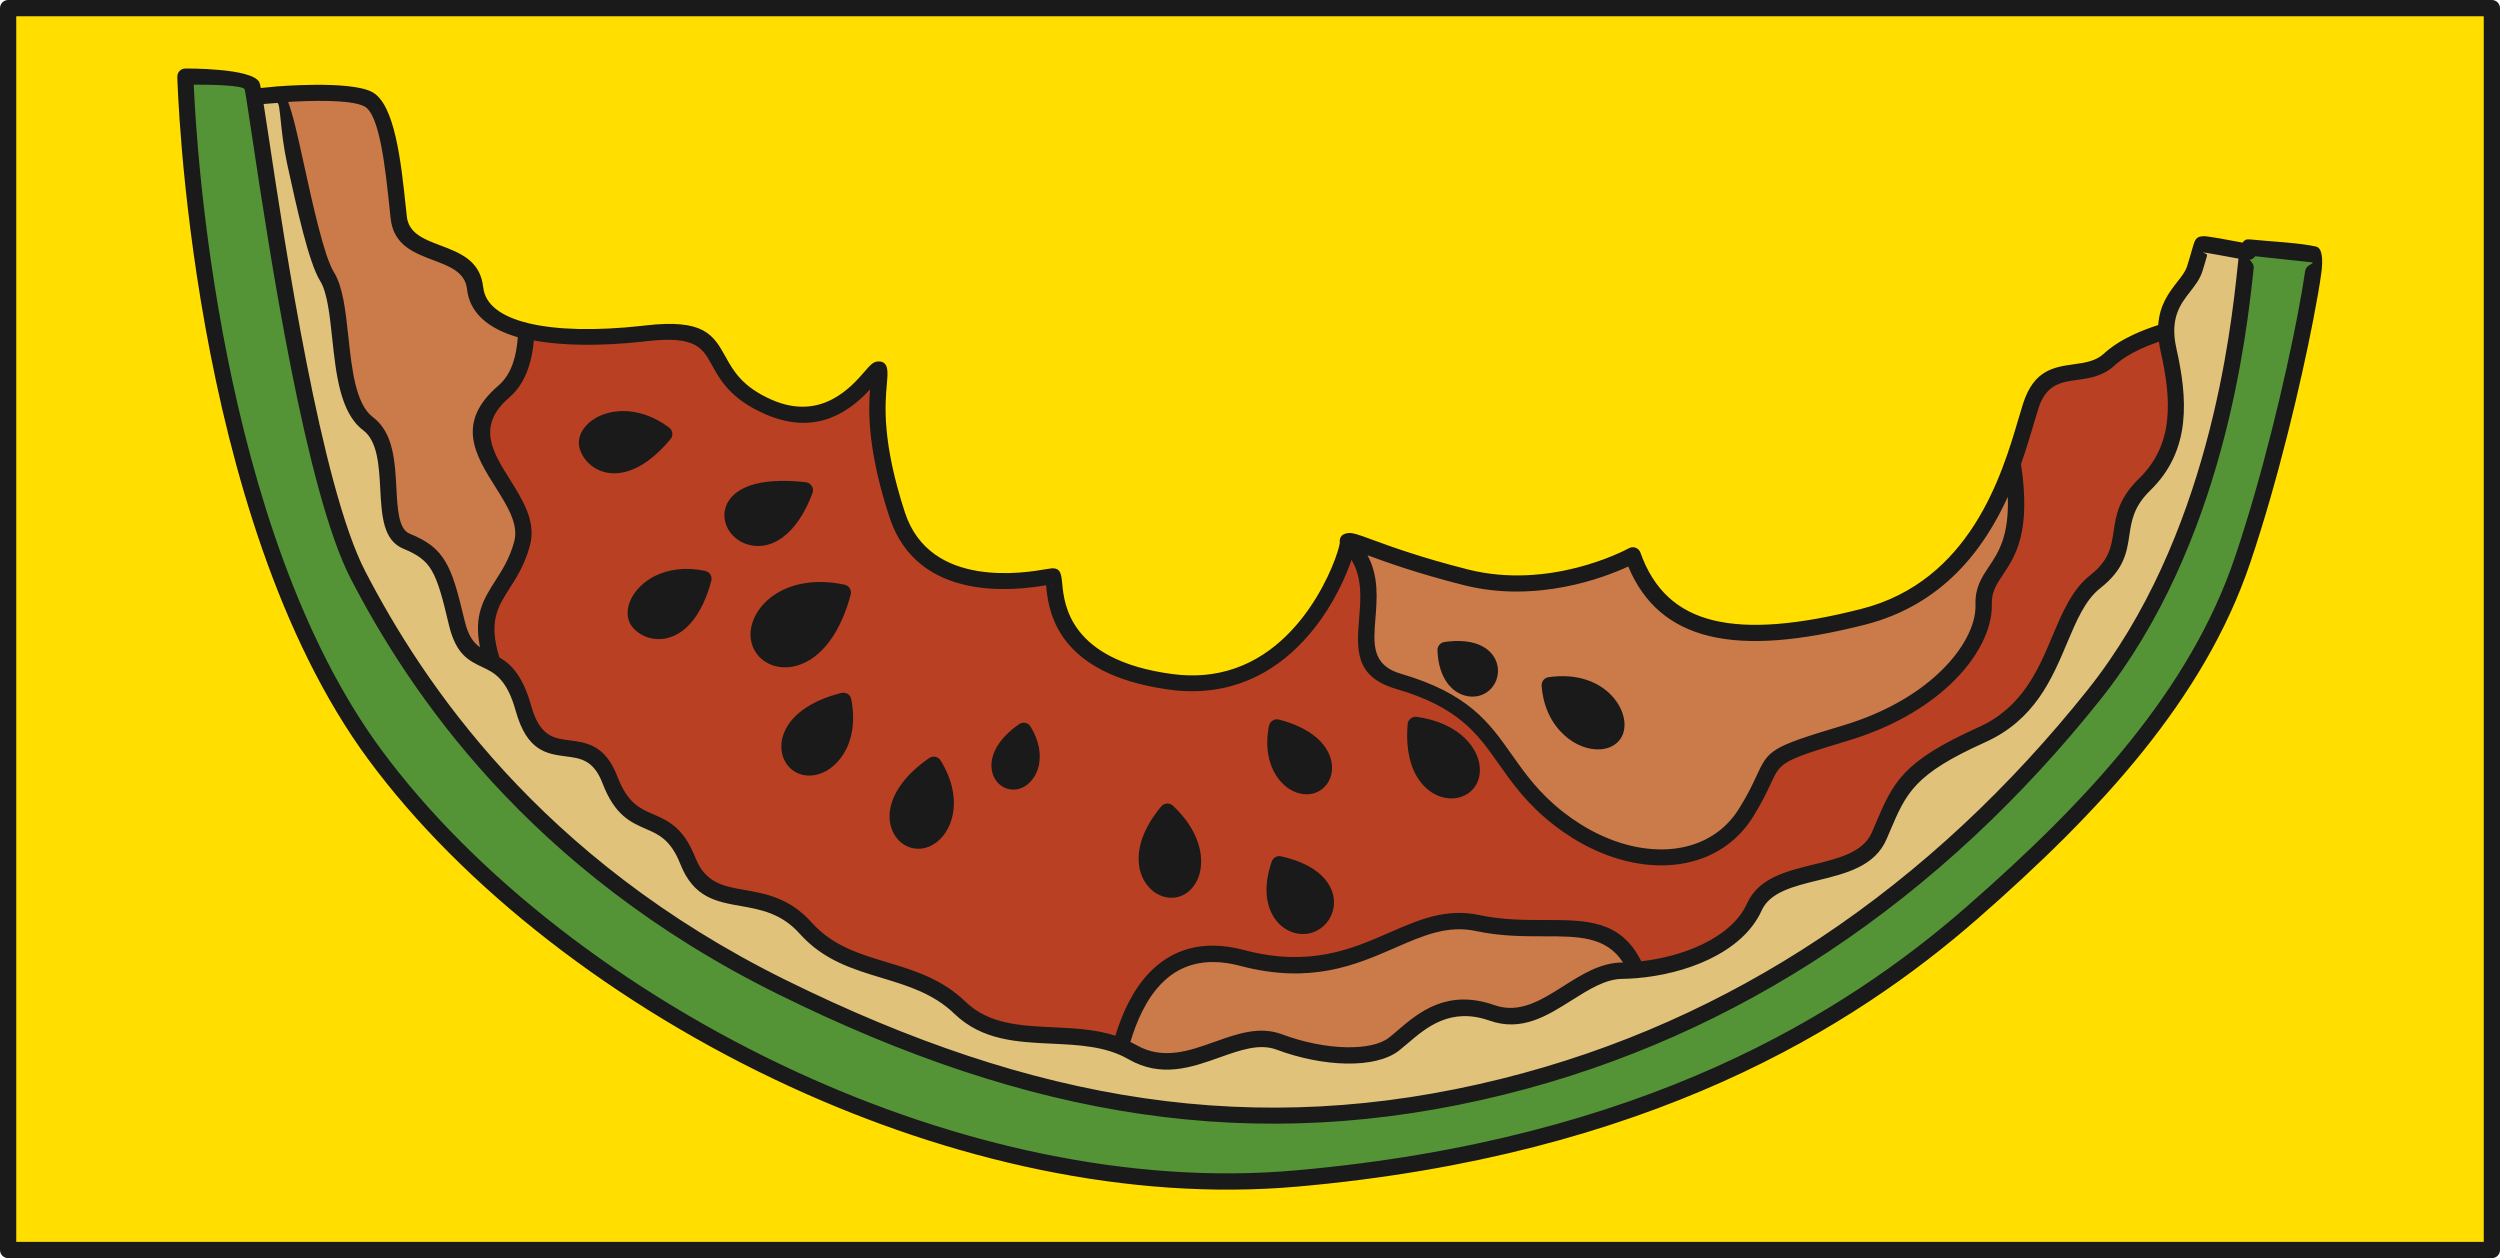
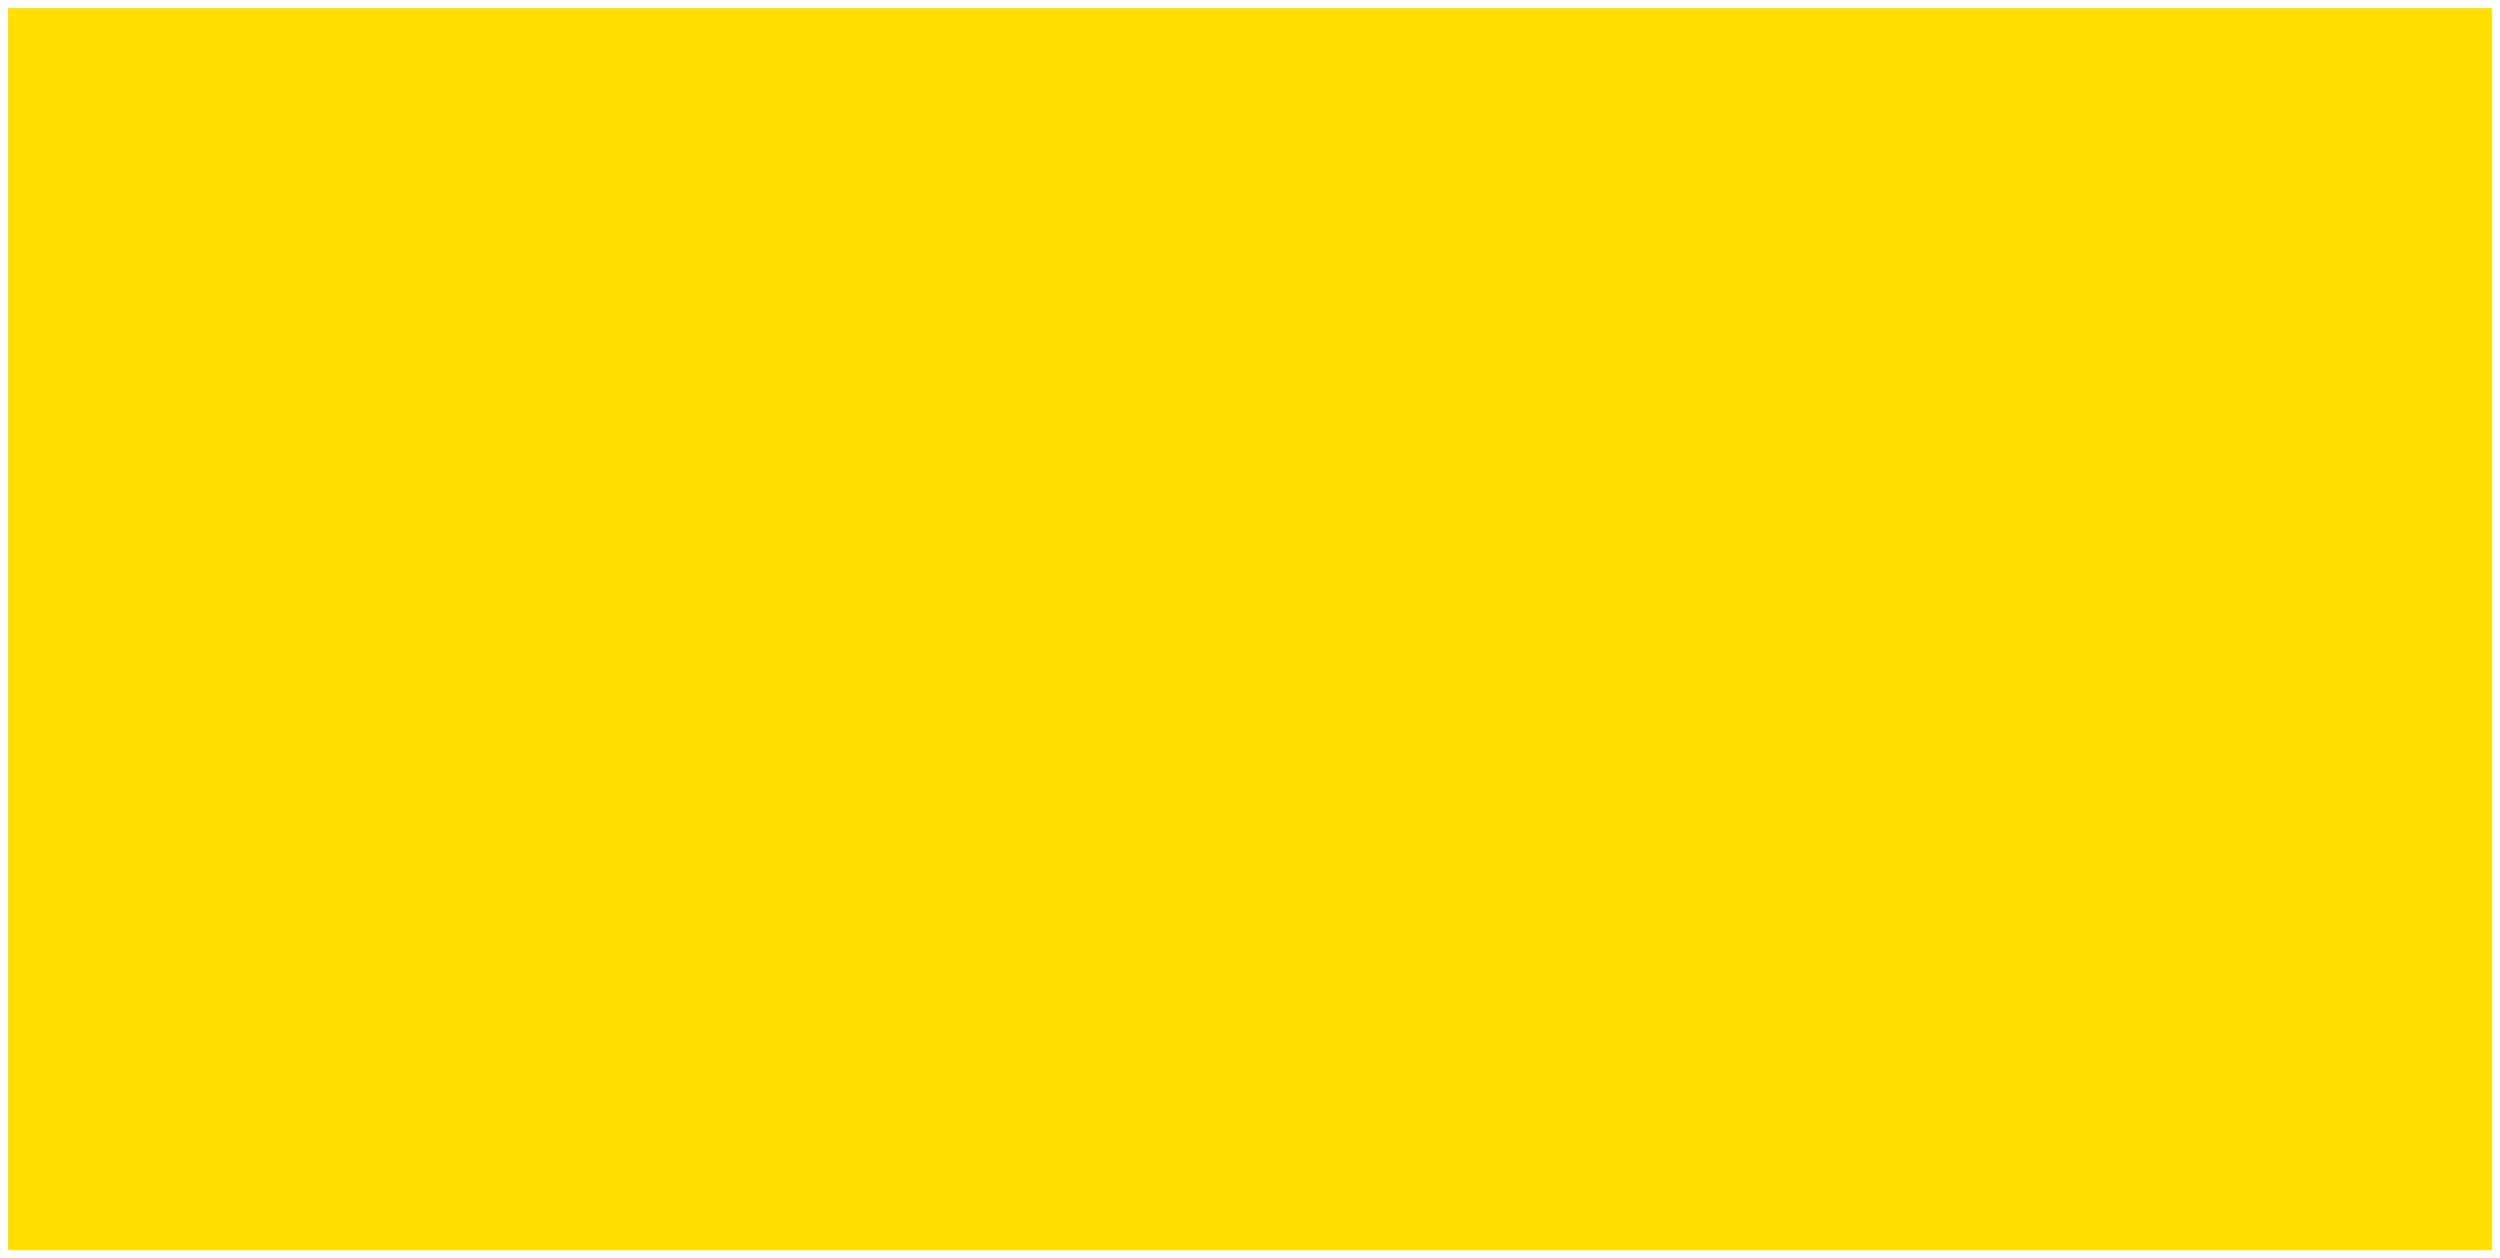
<svg xmlns="http://www.w3.org/2000/svg" height="201.3" preserveAspectRatio="xMidYMid meet" version="1.0" viewBox="0.0 0.0 400.0 201.3" width="400.0" zoomAndPan="magnify">
  <g id="change1_1">
    <path clip-rule="evenodd" d="M1.3,1.3h397.4V200H1.3V1.3z" fill="#FFDE00" fill-rule="evenodd" />
  </g>
  <g id="change2_1">
-     <path clip-rule="evenodd" d="M231.29,104.01c6.89-0.98,8.06,3.17,6.46,5.15 C235.99,111.33,231.47,110.18,231.29,104.01z M261.22,88.85c0,0-12.74,7.05-26.7,3.51c-13.96-3.53-19.05-6.75-18.88-5.54 c0.17,1.21-7.15,25.23-28.47,22.28c-21.32-2.95-17.7-16.96-18.87-16.88c-1.17,0.08-20.01,4.75-24.77-9.86 c-4.76-14.61-2.65-20.57-2.86-22.94c-0.21-2.38-5.6,10.97-17.64,5.76c-12.04-5.21-4.55-13.54-19.61-11.82 c-15.06,1.72-26.64-0.27-27.39-7.26c-0.75-6.99-11.47-4.33-12.22-11.32c-0.75-7-1.61-17.23-4.9-18.92 c-3.29-1.7-14.66-0.72-14.66-0.72c1.37,0.07,4.96,24.07,8.07,29.08c3.12,5.03,1.04,19.4,6.57,23.55c5.52,4.15,1.05,16.7,6.15,18.8 c5.1,2.09,5.98,4.31,8.04,13.07c2.07,8.75,7.64,2.83,10.68,13.71c3.03,10.88,10.32,2.2,13.84,11.45c3.52,9.25,8.94,4.05,12.45,12.94 c3.51,8.89,11.97,3.05,18.86,10.76c6.89,7.71,17.26,5.59,24.68,12.74c7.42,7.15,18.96,2.12,27.57,7.08 c8.61,4.96,16.42-4.28,23.52-1.62c7.1,2.66,15.02,2.96,18.36,0.34c3.34-2.62,7.68-7.79,15.68-4.98c8,2.82,13.65-6.71,20.85-6.75 c7.2-0.04,17.9-3.07,21.1-10.18c3.2-7.12,16.79-3.93,19.98-11.41c3.19-7.48,4-10.56,16.42-16.16c12.42-5.6,11.47-19.24,18.15-24.49 c6.68-5.24,1.77-9.59,7.89-15.54c6.12-5.94,5.61-13.67,3.84-21.53c-0.25-1.13-0.37-2.14-0.38-3.04c-2.76,0.82-6.61,2.27-9.11,4.58 c-4.02,3.72-10.08-0.23-12.55,7.4c-2.47,7.63-6.68,28.63-26.86,33.75C277.87,103.81,265.75,101.67,261.22,88.85z M128.79,78.45 c-3.47,9.18-9.05,8.53-10.94,5.92C115.97,81.77,117.72,77.23,128.79,78.45z M106.29,69.44c-6.29,7.54-11.34,5.1-12.27,2 C93.09,68.37,99.61,64.47,106.29,69.44z M247.94,109.64c8.79-1.27,12.16,5.79,10.08,8.06C255.75,120.2,248.52,117.56,247.94,109.64z M226.5,115.98c8.65,1.23,10.62,7.73,7.73,9.84C231.6,127.74,225.7,125.45,226.5,115.98z M204.32,116.38 c8.36,2.17,8.62,7.5,6.21,9.01C207.88,127.04,202.87,123.56,204.32,116.38z M204.69,138.27c8.97,2.03,8.46,7.71,5.56,9.4 C207.07,149.53,202.01,145.99,204.69,138.27z M186.79,129.86c6.38,5.96,4.28,12.42,0.7,12.49 C184.24,142.42,180.71,137.16,186.79,129.86z M163.78,116.94c2.92,4.75,0.26,8.56-2.06,8.07 C159.6,124.56,158.38,120.69,163.78,116.94z M149.4,122.37c4.38,7.11,0.39,12.8-3.08,12.07 C143.15,133.77,141.32,127.98,149.4,122.37z M134.95,112.13c1.57,8.2-4.17,12.11-7.16,10.19 C125.06,120.58,125.41,114.51,134.95,112.13z M134.86,94.8c-3.18,11.9-10.78,12.21-12.91,8.77 C119.61,99.78,124.62,92.67,134.86,94.8z M112.55,92.6c-2.53,9.48-8.14,9.4-10.29,6.98C100.13,97.19,104.4,90.9,112.55,92.6z" fill="#BA4023" fill-rule="evenodd" />
-   </g>
+     </g>
  <g id="change3_1">
-     <path clip-rule="evenodd" d="M125.16,157.97c-39.83-19.66-58.69-48.23-67.87-65.94 c-8.35-16.11-14.91-66.39-16.61-76.53c-0.17-1-0.29-1.62-0.36-1.76c-0.77-1.6-10.66-1.47-10.66-1.47s1.77,69.76,30.3,108.47 c28.53,38.71,91.47,72.78,147.46,67.83c55.99-4.95,88.47-25.37,108.1-42.53c19.63-17.15,36-34.93,43.26-56.38 c7.26-21.45,12.29-48.84,11.46-48.93l-10.47-1.12c-0.06-0.01-0.12,0.24-0.19,0.71c-0.81,5.62-2.86,43.7-24.62,70.95 c-23.57,29.51-54.89,52.78-94.53,62.63C200.8,183.73,164.98,177.62,125.16,157.97L125.16,157.97z" fill="#549437" fill-rule="evenodd" />
-   </g>
+     </g>
  <g id="change4_1">
-     <path clip-rule="evenodd" d="M83.76,113.35c-3.03-10.88-8.61-4.96-10.68-13.71 c-2.07-8.75-2.94-10.97-8.04-13.07c-5.1-2.09-0.63-14.65-6.15-18.8c-5.53-4.15-3.44-18.52-6.57-23.55 c-3.11-5.01-6.7-29.02-8.07-29.08c-0.01,0-0.01,0-0.02,0l-3.55,0.35c1.7,10.14,8.26,60.42,16.61,76.53 c9.18,17.71,28.04,46.29,67.87,65.94c39.83,19.66,75.64,25.76,115.28,15.91c39.64-9.85,70.96-33.12,94.53-62.63 c21.76-27.24,23.81-65.32,24.62-70.95c-0.99-0.19-6.45-1.23-6.94-1.21c-0.54,0.02-0.43,0.55-1.5,3.91 c-0.91,2.88-4.63,4.59-4.57,9.95c0.01,0.9,0.13,1.91,0.38,3.04c1.77,7.86,2.27,15.58-3.84,21.53c-6.12,5.94-1.21,10.29-7.89,15.54 c-6.68,5.24-5.72,18.89-18.15,24.49c-12.42,5.6-13.23,8.68-16.42,16.16c-3.19,7.47-16.78,4.29-19.98,11.41 c-3.2,7.12-13.91,10.14-21.1,10.18c-7.2,0.04-12.84,9.57-20.85,6.75c-8-2.81-12.34,2.36-15.68,4.98 c-3.34,2.62-11.27,2.32-18.36-0.34c-7.1-2.66-14.91,6.57-23.52,1.62c-8.61-4.96-20.15,0.08-27.57-7.08 c-7.42-7.15-17.79-5.03-24.68-12.74c-6.89-7.71-15.35-1.87-18.86-10.76c-3.51-8.89-8.93-3.69-12.45-12.94 C94.08,115.55,86.79,124.23,83.76,113.35L83.76,113.35z" fill="#E0C27B" fill-rule="evenodd" />
-   </g>
+     </g>
  <g id="change4_2">
-     <path d="M83.53,86.94c-2.17,8.12-8.13,8.83-4.72,19.13c-2.3-1.23-4.57-1.52-5.73-6.43 c-2.07-8.75-2.94-10.97-8.04-13.07c-5.1-2.09-0.63-14.65-6.15-18.8c-5.53-4.15-3.44-18.52-6.56-23.55 c-3.11-5.01-6.7-29.02-8.07-29.08c0,0,11.36-0.98,14.66,0.71c3.29,1.7,4.14,11.93,4.9,18.92c0.75,6.99,11.47,4.33,12.22,11.32 c0.37,3.46,3.4,5.7,8.19,6.86c-0.14,4.23-1.16,7.58-3.64,9.71C70.38,71.44,85.7,78.82,83.53,86.94z M252.91,148.73 c-8.83-1-9.18,0.34-16.07-0.94c-6.89-1.29-9.14,0.62-14.06,2.64c-4.92,2.02-10,5.12-18.6,3.86c-8.6-1.25-8.99-3.42-16.65,0.07 c-7.66,3.48-8.22,13.06-8.22,13.06v0c0.63,0.26,1.24,0.55,1.84,0.9c8.61,4.96,16.42-4.28,23.52-1.62c7.1,2.66,15.03,2.96,18.36,0.34 c3.34-2.62,7.68-7.79,15.68-4.98c8,2.82,13.65-6.71,20.85-6.75c0.99-0.01,2.05-0.07,3.14-0.19l0,0 C261.26,152.65,258.32,149.34,252.91,148.73z M320.09,90.17c-1.82,2.53-2.8,4.35-2.72,6.55c0.08,2.2-0.33,6.16-6.84,12.43 c-6.51,6.27-18.92,9.28-23.53,10.86c-4.61,1.58-4.5,5.26-7.98,10.57c-3.48,5.3-11,8.42-21.54,5.03c-10.55-3.39-15.14-11.99-19.56-18 c-4.42-6.01-10.66-7.4-14.86-8.8c-4.21-1.4-5.39-2.11-4.23-10.77c0.64-4.75-0.41-8.6-1.48-11.11h0c2.49,0.86,7.86,3.07,17.16,5.43 c13.96,3.53,26.7-3.52,26.7-3.52c4.53,12.82,16.65,14.97,36.83,9.85c13.72-3.48,20.06-14.31,23.49-23.28 c0.46,1.33,0.91,2.98,1.02,4.65C322.84,83.92,321.91,87.63,320.09,90.17z M231.29,104.01c0.18,6.18,4.71,7.32,6.46,5.15 C239.34,107.18,238.18,103.02,231.29,104.01z M247.94,109.64c0.58,7.92,7.81,10.56,10.08,8.06 C260.1,115.43,256.73,108.37,247.94,109.64z" fill="#E0C27B" opacity=".45" />
-   </g>
+     </g>
  <g id="change5_1">
-     <path d="M202.9,144.58c-0.44-1.77-0.36-4.01,0.55-6.67c0.19-0.65,0.86-1.05,1.53-0.9c2.99,0.67,5.04,1.75,6.37,2.98 c1.12,1.04,1.74,2.2,1.98,3.33c0.24,1.18,0.06,2.33-0.41,3.3c-0.44,0.91-1.15,1.67-2.01,2.17c-0.91,0.53-1.94,0.74-2.96,0.63 c-1.12-0.11-2.22-0.61-3.12-1.45C203.95,147.16,203.26,146.02,202.9,144.58L202.9,144.58z M229.29,126.92 c0.81,0.48,1.66,0.74,2.48,0.81c1.19,0.1,2.33-0.21,3.23-0.86c0.97-0.71,1.56-1.74,1.73-2.93c0.11-0.74,0.05-1.54-0.18-2.35 c-0.22-0.76-0.6-1.55-1.15-2.31c-1.51-2.08-4.34-3.94-8.63-4.57h0l-0.15-0.02c-0.71-0.06-1.34,0.47-1.4,1.19 c-0.35,4.19,0.54,7.15,1.93,9.06C227.77,125.8,228.51,126.46,229.29,126.92z M204.15,124.03c0.51,0.81,1.13,1.47,1.79,1.96l0,0.01 c0.7,0.51,1.46,0.85,2.21,1l0.13,0.02c1.04,0.18,2.06,0.01,2.93-0.54c0.87-0.55,1.5-1.42,1.77-2.47c0.17-0.64,0.2-1.34,0.07-2.06 c-0.12-0.69-0.4-1.41-0.84-2.13c-1.15-1.84-3.52-3.64-7.58-4.69c-0.69-0.18-1.4,0.24-1.58,0.93l-0.03,0.13 C202.38,119.52,202.99,122.18,204.15,124.03L204.15,124.03z M400,1.3V200c0,0.72-0.58,1.3-1.3,1.3H1.3c-0.72,0-1.3-0.58-1.3-1.3V1.3 C0,0.58,0.58,0,1.3,0h397.4C399.42,0,400,0.58,400,1.3z M397.4,2.6H2.6V198.7H397.4V2.6z M58.92,121.5 C30.15,82.46,28.38,12.5,28.37,12.29v-0.01c-0.01-0.71,0.55-1.31,1.27-1.32c0.03,0,10.74-0.1,11.85,2.2 c0.07,0.14,0.15,0.45,0.24,0.92l2.38-0.23c0,0,0.01,0,0.01,0c0.01,0,0.02-0.01,0.02-0.01c0.03,0,11.73-1.01,15.36,0.86 c3.68,1.9,4.67,11.25,5.43,18.43l0.16,1.51c0.29,2.7,2.79,3.65,5.28,4.59c3.23,1.22,6.47,2.44,6.94,6.72L77.32,46 c0.32,2.81,2.97,4.67,7.16,5.7c4.59,1.12,10.91,1.23,18.11,0.45l0.68-0.08c9.44-1.08,10.88,1.52,12.85,5.07 c1.21,2.17,2.66,4.79,7.43,6.85c7.91,3.43,12.73-2.16,14.82-4.58c0.71-0.82,1.2-1.4,1.84-1.54l0.19-0.03 c0.96-0.08,1.48,0.37,1.58,1.47c0.05,0.61-0.01,1.3-0.09,2.22c-0.28,3.15-0.8,9.12,2.89,20.44c4.02,12.34,19.36,9.66,22.69,9.08 c0.36-0.06,0.6-0.1,0.76-0.11c1.48-0.1,1.57,0.87,1.73,2.49c0.32,3.27,1.17,12.15,17.41,14.39c2.32,0.32,4.46,0.31,6.44,0.03 c7.27-1.03,12.33-5.71,15.61-10.42c3.3-4.73,4.78-9.39,4.95-10.54c-0.1-0.93,0.31-1.44,1.25-1.59l0.05-0.01 c0.72-0.1,1.88,0.32,3.88,1.06c2.91,1.07,7.83,2.87,15.31,4.76c12.96,3.28,24.8-2.87,25.7-3.36c0.08-0.05,0.16-0.09,0.26-0.12 c0.67-0.24,1.42,0.12,1.65,0.79c2.11,5.96,5.96,9.43,11.63,10.82c5.9,1.45,13.77,0.71,23.66-1.8c17.52-4.44,22.58-21.57,25.16-30.31 c0.28-0.96,0.54-1.82,0.78-2.58c1.74-5.38,4.93-5.82,8.2-6.28c1.69-0.24,3.41-0.48,4.7-1.67c1.37-1.27,3.07-2.28,4.79-3.08 c1.34-0.62,2.7-1.12,3.93-1.52c0.21-3.25,1.72-5.19,3.06-6.92c0.67-0.85,1.29-1.64,1.55-2.47c0.36-1.14,0.57-1.88,0.72-2.42 c0.55-1.95,0.66-2.36,1.98-2.4c0.61-0.02,4.26,0.66,6.18,1.03c0.25-0.39,0.6-0.58,1.12-0.52c2.92,0.31,8.07,0.54,10.68,1.16 c0.87,0.24,1.14,1.78,0.79,4.29c-0.25,1.82-0.69,4.39-1.29,7.47c-1.94,9.99-5.58,25.55-10.08,38.85 c-3.68,10.88-9.67,20.82-17.21,30.2c-7.51,9.33-16.56,18.12-26.42,26.74c-9.89,8.64-23.03,18.12-40.74,26.05 c-17.7,7.92-39.95,14.31-68.1,16.8c-26.96,2.38-55.5-4.2-81.09-15.97C98.45,161.01,73.96,141.9,58.92,121.5L58.92,121.5z M218.8,88.84c1.81,3.34,1.53,6.92,1.26,10.22c-0.32,3.93-0.6,7.37,4.05,8.73c10.89,3.18,14.15,7.81,17.8,12.99 c2.08,2.95,4.3,6.1,8.27,9.2c0.89,0.69,1.81,1.33,2.75,1.92c4.63,2.89,9.51,4.22,13.87,3.98c4.26-0.24,8.03-1.98,10.59-5.27 c0.29-0.37,0.57-0.78,0.85-1.22c1.42-2.27,2.18-3.91,2.76-5.16c1.99-4.29,2.15-4.64,13.89-8.16c6.63-1.99,11.7-5.01,15.23-8.3 c4.07-3.79,6.06-7.87,5.96-11.02c-0.08-2.75,0.96-4.31,2.18-6.14c1.46-2.18,3.21-4.82,2.99-11.12c-3.81,8.36-10.39,17.3-22.89,20.47 c-10.28,2.61-18.56,3.35-24.9,1.8c-6.13-1.5-10.42-5.09-12.94-11.12c-3.69,1.71-14.58,5.95-26.32,2.98 C226.72,91.73,221.77,89.93,218.8,88.84z M168.11,93.57c0.46-0.05,0.86-0.09,0.29-0.05L168.11,93.57z M81.42,63.66 c-5.22,4.49-2.55,8.74,0.1,12.95c2.15,3.43,4.29,6.83,3.27,10.66c-0.82,3.07-2.13,5.11-3.32,6.97c-1.83,2.86-3.34,5.24-1.57,10.94 c1.88,1.1,3.74,2.91,5.11,7.81c1.35,4.85,3.67,5.15,6,5.45c2.91,0.37,5.85,0.75,7.81,5.89c1.59,4.17,3.6,5.04,5.61,5.91 c2.46,1.06,4.91,2.12,6.84,7.01c1.59,4.04,4.51,4.55,7.8,5.13c3.46,0.61,7.28,1.28,10.82,5.24c3.32,3.71,7.64,5.02,12,6.33 c4.38,1.32,8.8,2.66,12.61,6.34c3.73,3.6,8.81,3.83,13.97,4.07c3.37,0.16,6.78,0.32,9.99,1.35c1.03-3.38,2.71-7.29,5.53-10.18 c3.32-3.39,8.12-5.37,15.08-3.52c10.47,2.77,17.23-0.17,23.17-2.77c4.79-2.09,9.1-3.97,14.45-2.83c3.71,0.79,7.24,0.79,10.44,0.79 c6.77,0,12.18,0.02,15.47,6.6c3.2-0.35,6.73-1.24,9.82-2.73c3.15-1.52,5.82-3.67,7.1-6.51c1.84-4.08,6.25-5.16,10.7-6.25 c3.94-0.96,7.91-1.94,9.28-5.13l0.47-1.1c2.97-7.01,4.36-10.21,16.61-15.73c6.99-3.15,9.53-9.16,11.79-14.54 c1.64-3.89,3.16-7.49,6.08-9.79c3.03-2.38,3.36-4.59,3.71-6.9c0.39-2.63,0.8-5.36,4.08-8.55c2.81-2.74,4.11-5.89,4.49-9.26l0-0.03 c0.39-3.48-0.16-7.23-1.02-11.02c-0.13-0.56-0.21-1.08-0.28-1.59c-0.95,0.33-1.95,0.71-2.95,1.17c-1.52,0.71-3,1.58-4.13,2.62 c-1.9,1.76-4.02,2.05-6.1,2.34c-2.46,0.34-4.85,0.68-6.09,4.5c-0.23,0.71-0.48,1.57-0.76,2.52c-0.55,1.85-1.2,4.05-2.04,6.43 c1.64,10.89-0.89,14.71-2.92,17.75c-0.98,1.46-1.81,2.72-1.75,4.64c0.12,3.84-2.14,8.67-6.78,12.99c-3.8,3.54-9.22,6.78-16.26,8.89 c-10.62,3.18-10.74,3.46-12.28,6.76c-0.61,1.32-1.41,3.05-2.91,5.45c-0.3,0.49-0.64,0.97-1.01,1.44c-3.05,3.9-7.49,5.98-12.49,6.26 c-4.89,0.27-10.3-1.19-15.39-4.37c-0.99-0.62-1.99-1.31-2.98-2.09c-4.29-3.34-6.61-6.65-8.8-9.75c-3.37-4.79-6.39-9.07-16.4-11.99 c-6.69-1.95-6.33-6.37-5.92-11.42c0.25-3.04,0.51-6.35-1.23-9.23c-0.79,2.32-2.31,5.82-4.72,9.28c-3.61,5.18-9.22,10.35-17.39,11.5 c-2.2,0.31-4.58,0.33-7.14-0.03c-18.22-2.52-19.25-12.85-19.62-16.69c-4.6,0.78-20.54,2.96-25.07-10.93 c-3.48-10.67-3.37-16.85-3.1-20.4c-2.88,3.11-8.27,7.63-16.68,3.99c-5.59-2.42-7.27-5.45-8.66-7.97c-1.48-2.67-2.57-4.63-10.29-3.75 l-0.7,0.08c-6.73,0.72-12.75,0.69-17.45-0.19c-0.15,1.65-0.44,3.16-0.92,4.51C83.84,60.89,82.84,62.44,81.42,63.66z M247.11,149.81 c-3.34,0-7.03,0-10.98-0.85c-4.54-0.97-8.48,0.75-12.87,2.67c-6.33,2.76-13.52,5.9-24.86,2.9c-5.87-1.55-9.85,0.05-12.56,2.83 c-2.54,2.6-4.05,6.23-4.98,9.36c0.31,0.15,0.63,0.3,0.94,0.48c4.25,2.45,8.49,0.94,12.52-0.5c3.68-1.31,7.2-2.56,10.81-1.21 c3.47,1.3,7.13,2.01,10.3,2.07c2.94,0.05,5.41-0.44,6.81-1.54c0.45-0.35,0.88-0.72,1.34-1.12c3.41-2.91,7.92-6.75,15.57-4.07 c3.97,1.4,7.49-0.83,10.98-3.04c2.99-1.89,5.96-3.77,9.43-3.79c0.04,0,0.09,0,0.13,0C256.99,149.82,252.56,149.81,247.11,149.81z M46.1,16.31c0.82,2.17,1.56,5.56,2.38,9.3c1.53,7,3.36,15.37,4.94,17.93c1.46,2.35,1.87,6.2,2.31,10.27 c0.56,5.23,1.16,10.84,3.93,12.93c3.29,2.47,3.53,7.06,3.76,11.32c0.18,3.42,0.35,6.6,2.11,7.32c2.83,1.16,4.51,2.38,5.79,4.58 c1.2,2.05,1.96,4.89,3.03,9.39c0.57,2.4,1.44,3.51,2.45,4.21c-1.04-5.16,0.58-7.71,2.49-10.7c1.08-1.69,2.28-3.55,2.99-6.24 c0.73-2.74-1.11-5.67-2.96-8.61c-3.24-5.15-6.51-10.36,0.41-16.3c1.05-0.91,1.81-2.09,2.31-3.52c0.44-1.24,0.7-2.67,0.81-4.23 c-4.71-1.37-7.69-3.87-8.12-7.65l-0.01-0.06c-0.29-2.7-2.79-3.64-5.28-4.58c-3.24-1.22-6.48-2.45-6.94-6.74l-0.16-1.51 c-0.69-6.57-1.6-15.14-4.04-16.4C56.09,15.86,49.32,16.11,46.1,16.31z M42.18,16.64c0.23,1.42,0.5,3.22,0.82,5.34 c2.59,17.21,8.4,55.86,15.45,69.45c4.55,8.78,11.5,20.25,22.24,31.96c10.75,11.71,25.3,23.67,45.05,33.42 c19.79,9.77,38.57,16.17,57.32,18.9c18.72,2.73,37.43,1.8,57.08-3.08c18.85-4.68,35.8-12.42,50.92-22.44 c16.44-10.89,30.71-24.47,42.9-39.73c19.46-24.36,22.98-57.59,24.06-67.82c0.05-0.46,0.09-0.87,0.14-1.26 c-1.94-0.36-5.31-0.98-5.48-0.97c-0.59,0.02,0.57,0.07,0.44,0.51c-0.17,0.61-0.41,1.46-0.74,2.5c-0.39,1.24-1.16,2.22-1.98,3.28 c-1.51,1.93-3.27,4.19-2.18,9.04c0.91,4.04,1.49,8.06,1.07,11.87l0,0.04c-0.45,3.94-1.96,7.62-5.26,10.83 c-2.65,2.58-2.99,4.86-3.32,7.07c-0.42,2.83-0.83,5.54-4.67,8.56c-2.41,1.89-3.8,5.18-5.3,8.75c-2.45,5.82-5.2,12.33-13.11,15.9 c-11.34,5.11-12.6,8.01-15.3,14.38l-0.47,1.1c-1.87,4.38-6.48,5.51-11.05,6.63c-3.83,0.94-7.62,1.87-8.94,4.8 c-1.56,3.46-4.68,6.01-8.33,7.78c-3.68,1.78-7.93,2.75-11.65,3.05c-0.03,0-0.05,0.01-0.08,0.01c-0.76,0.06-1.51,0.1-2.21,0.11 c-2.72,0.01-5.38,1.7-8.07,3.39c-4.01,2.54-8.07,5.1-13.21,3.29c-6.24-2.2-10.11,1.1-13.03,3.59c-0.51,0.43-0.99,0.84-1.43,1.19 c-1.89,1.48-4.94,2.15-8.45,2.09c-3.46-0.06-7.43-0.83-11.17-2.23c-2.72-1.02-5.81,0.08-9.05,1.23c-4.57,1.63-9.38,3.34-14.67,0.29 c-3.6-2.07-7.91-2.27-12.17-2.47c-5.65-0.26-11.22-0.52-15.65-4.79c-3.35-3.23-7.48-4.48-11.57-5.72c-4.7-1.42-9.37-2.83-13.18-7.09 c-2.93-3.28-6.29-3.87-9.33-4.41c-4.05-0.71-7.64-1.35-9.77-6.74c-1.54-3.9-3.49-4.74-5.45-5.59c-2.51-1.09-5.03-2.18-7.01-7.36 c-1.41-3.7-3.56-3.97-5.71-4.25c-3.19-0.41-6.36-0.81-8.17-7.32c-1.43-5.13-3.44-6.09-5.3-6.97c-2.21-1.05-4.26-2.02-5.39-6.79 c-1-4.25-1.71-6.91-2.74-8.67c-0.95-1.63-2.26-2.56-4.53-3.49c-3.27-1.34-3.48-5.3-3.71-9.58c-0.2-3.68-0.41-7.64-2.73-9.38 c-3.68-2.76-4.34-8.96-4.96-14.72c-0.4-3.77-0.79-7.34-1.93-9.18c-1.83-2.95-3.71-11.55-5.28-18.74c-1.14-5.24-1.05-9.73-1.57-9.73 c0,0-0.01,0-0.01,0c-0.01,0-0.01,0-0.02,0L42.18,16.64z M31,13.54c0.41,9.73,3.97,71.1,30.01,106.42 c14.79,20.06,38.91,38.87,66.51,51.57c25.2,11.59,53.29,18.08,79.79,15.73c27.84-2.46,49.82-8.76,67.27-16.57 c17.43-7.81,30.36-17.12,40.09-25.63c9.76-8.53,18.71-17.21,26.11-26.42c7.36-9.16,13.2-18.83,16.78-29.41 c4.46-13.17,8.07-28.59,9.99-38.5c0.59-3.07,1.02-5.58,1.27-7.33l0.02-0.11c0.09-0.39,0.35-0.71,0.68-0.88 c0.35-0.24,0.66-0.34,0.45-0.43l-9.14-0.98c-0.2,0.31-0.52,0.52-0.89,0.58c0.35,0.35,0.7,0.79,0.65,1.29 c-1.1,10.41-4.69,44.23-24.61,69.17c-12.35,15.47-26.83,29.23-43.5,40.28c-15.36,10.17-32.58,18.04-51.74,22.8 c-19.99,4.96-39.02,5.91-58.07,3.13c-19.03-2.77-38.07-9.25-58.1-19.14c-20.08-9.91-34.87-22.07-45.81-33.98 c-10.94-11.92-18.01-23.59-22.64-32.53c-7.24-13.98-13.1-52.92-15.71-70.25c-0.45-3-0.8-5.34-1.02-6.71c0-0.01-0.01-0.02-0.01-0.04 c0-0.01,0-0.01,0-0.02c-0.13-0.78-0.21-1.24-0.24-1.3C38.83,13.62,33.53,13.54,31,13.54z M233.87,111.12l0.12,0.04 c0.9,0.34,1.83,0.38,2.68,0.16c0.81-0.22,1.54-0.68,2.09-1.36c0.51-0.63,0.83-1.42,0.9-2.24l0-0.04c0.07-0.87-0.12-1.79-0.64-2.6 c-0.5-0.79-1.3-1.49-2.44-1.95c-1.32-0.53-3.11-0.75-5.47-0.41c-0.69,0.1-1.17,0.72-1.11,1.4c0.08,2.18,0.65,3.83,1.46,5 C232.13,110.11,232.98,110.76,233.87,111.12z M182.81,140.42c0.39,0.84,0.94,1.54,1.57,2.07c0.92,0.77,2.03,1.17,3.14,1.15 c1.2-0.02,2.28-0.54,3.1-1.42c0.51-0.55,0.92-1.24,1.19-2.03c0.26-0.75,0.39-1.61,0.37-2.54c-0.05-2.58-1.31-5.75-4.51-8.74 l-0.06-0.05c-0.55-0.46-1.36-0.38-1.82,0.17c-2.7,3.24-3.66,6.18-3.61,8.53c0.02,1.05,0.24,1.98,0.6,2.79L182.81,140.42z M253.11,119.4c1.02,0.4,2.05,0.56,2.97,0.49c1.16-0.08,2.19-0.52,2.91-1.32c0.77-0.84,1.06-2.05,0.88-3.35 c-0.11-0.74-0.37-1.52-0.8-2.29c-0.41-0.74-0.97-1.46-1.68-2.11c-2.01-1.83-5.22-3.1-9.62-2.47c-0.68,0.1-1.16,0.7-1.11,1.37 c0.26,3.56,1.74,6.18,3.59,7.87C251.13,118.42,252.12,119.02,253.11,119.4z M116.8,85.13c0.59,0.81,1.45,1.49,2.47,1.87 c0.86,0.32,1.83,0.45,2.86,0.3c1-0.15,2.04-0.55,3.07-1.3l0.07-0.06c1.7-1.26,3.39-3.48,4.73-7.04c0.25-0.67-0.09-1.42-0.76-1.67 c-0.1-0.04-0.21-0.06-0.31-0.08c-4-0.44-6.89-0.16-8.88,0.52c-1.53,0.52-2.58,1.29-3.25,2.16c-0.73,0.97-0.99,2.05-0.87,3.08 C116.02,83.72,116.32,84.47,116.8,85.13z M104.87,92.12c-1.4,0.68-2.49,1.63-3.24,2.64c-0.8,1.08-1.22,2.27-1.21,3.34 c0.01,0.88,0.29,1.7,0.87,2.35c0.67,0.75,1.59,1.34,2.65,1.62c0.89,0.24,1.87,0.26,2.88,0.01c0.98-0.25,1.98-0.76,2.92-1.6 c1.59-1.42,3.07-3.81,4.07-7.54c0.18-0.69-0.23-1.4-0.92-1.58l-0.09-0.02C109.59,90.67,106.9,91.13,104.87,92.12L104.87,92.12z M94.5,74.4c0.7,0.59,1.59,1.03,2.61,1.22c0.99,0.19,2.11,0.14,3.31-0.22c2.04-0.61,4.39-2.17,6.86-5.13 c0.46-0.55,0.38-1.36-0.17-1.82l-0.06-0.05c-2.63-1.96-5.26-2.67-7.52-2.63c-1.56,0.03-2.96,0.42-4.06,1.02 c-1.18,0.65-2.06,1.55-2.51,2.53c-0.36,0.8-0.45,1.66-0.2,2.49C93.06,72.78,93.65,73.7,94.5,74.4z M143.29,133.84 c0.68,0.98,1.66,1.64,2.77,1.87c1.14,0.24,2.31,0,3.34-0.64c0.72-0.44,1.38-1.09,1.9-1.89c0.51-0.78,0.9-1.7,1.12-2.75 c0.5-2.4,0.11-5.46-1.92-8.75h0l-0.04-0.06c-0.41-0.59-1.22-0.73-1.81-0.32c-3.88,2.69-5.67,5.51-6.17,7.89 c-0.19,0.9-0.19,1.76-0.06,2.53C142.58,132.53,142.88,133.25,143.29,133.84z M159.34,124.85c0.52,0.74,1.27,1.25,2.12,1.42 c0.88,0.18,1.76,0,2.54-0.48c0.53-0.33,1.01-0.8,1.41-1.4c0.37-0.56,0.66-1.23,0.81-1.98c0.35-1.67,0.09-3.8-1.28-6.07l-0.09-0.15 c-0.41-0.59-1.22-0.73-1.81-0.32c-2.69,1.87-3.95,3.85-4.3,5.54c-0.14,0.66-0.14,1.29-0.04,1.85 C158.8,123.87,159.03,124.41,159.34,124.85z M134.63,110.87c-4.58,1.14-7.26,3.14-8.57,5.19c-0.5,0.78-0.81,1.58-0.95,2.35 c-0.15,0.8-0.12,1.57,0.05,2.27c0.29,1.16,0.97,2.12,1.92,2.73c0.99,0.63,2.16,0.82,3.35,0.59c0.84-0.16,1.68-0.53,2.45-1.09 c0.75-0.54,1.44-1.27,2.02-2.17c1.32-2.06,2.03-5.05,1.31-8.83l-0.02-0.1C136.03,111.12,135.33,110.7,134.63,110.87z M124.24,94.95 c-1.1,0.68-2,1.51-2.67,2.41c-0.69,0.93-1.15,1.93-1.36,2.92c-0.29,1.4-0.09,2.8,0.63,3.97c0.7,1.13,1.83,1.96,3.18,2.32 c0.83,0.22,1.75,0.27,2.71,0.11c0.93-0.16,1.89-0.51,2.85-1.1c2.53-1.56,5.03-4.81,6.53-10.44c0.18-0.69-0.23-1.4-0.92-1.58 l-0.09-0.02C130.47,92.57,126.79,93.38,124.24,94.95L124.24,94.95z" fill="#1A1A1A" />
-   </g>
+     </g>
</svg>